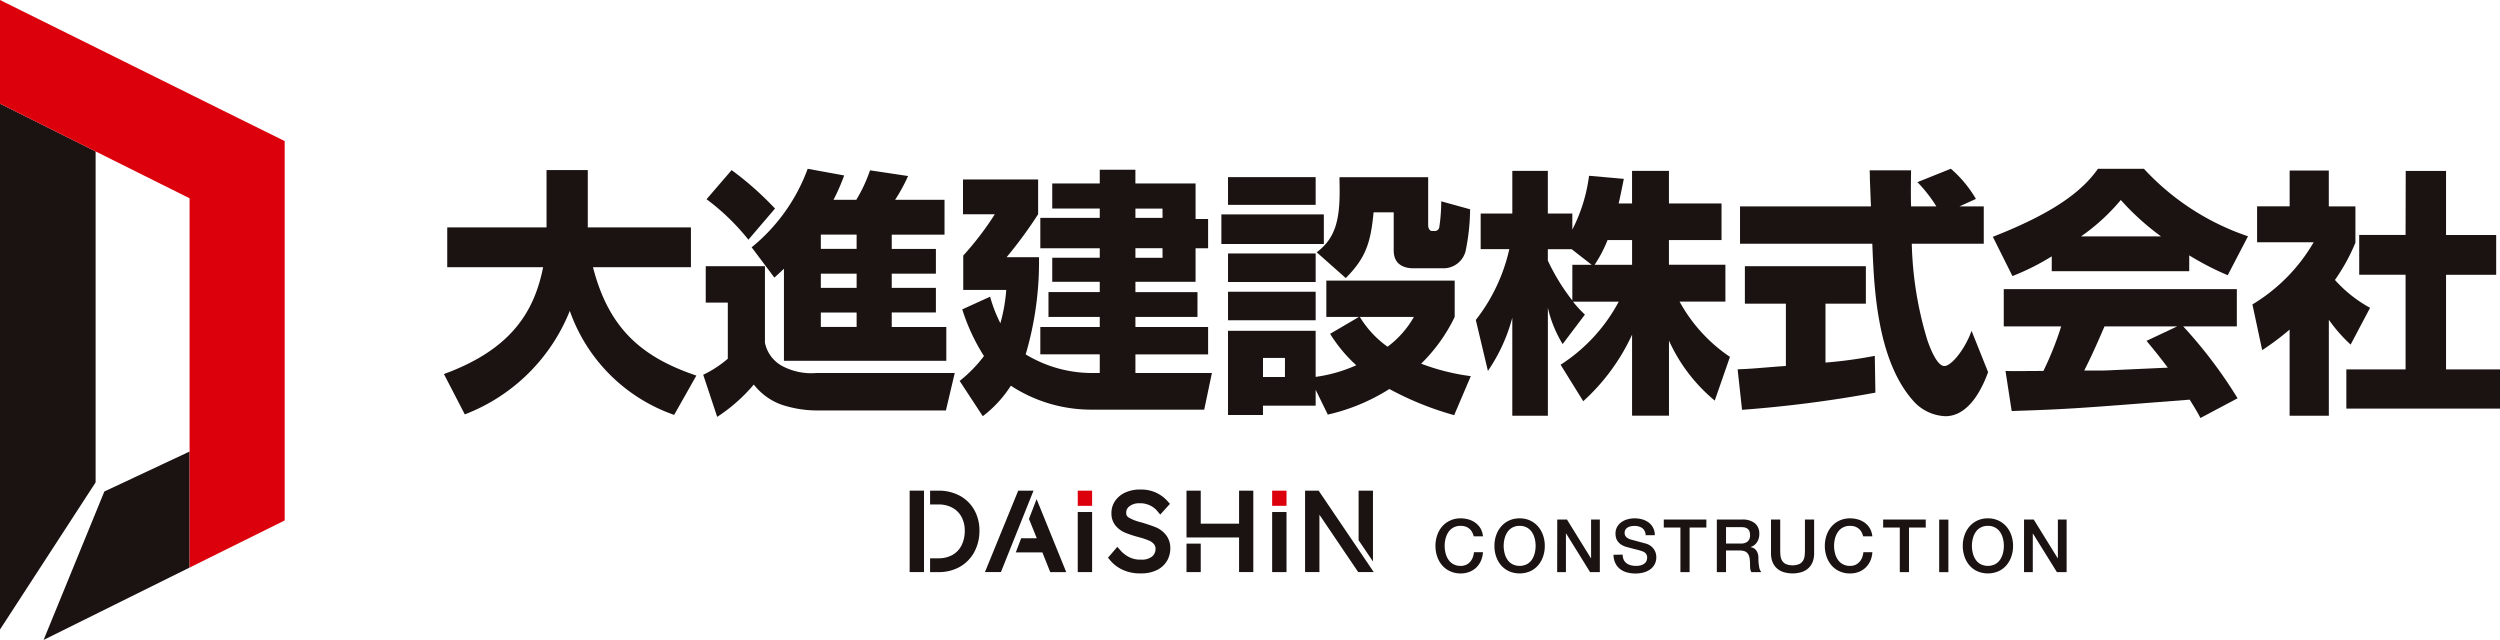
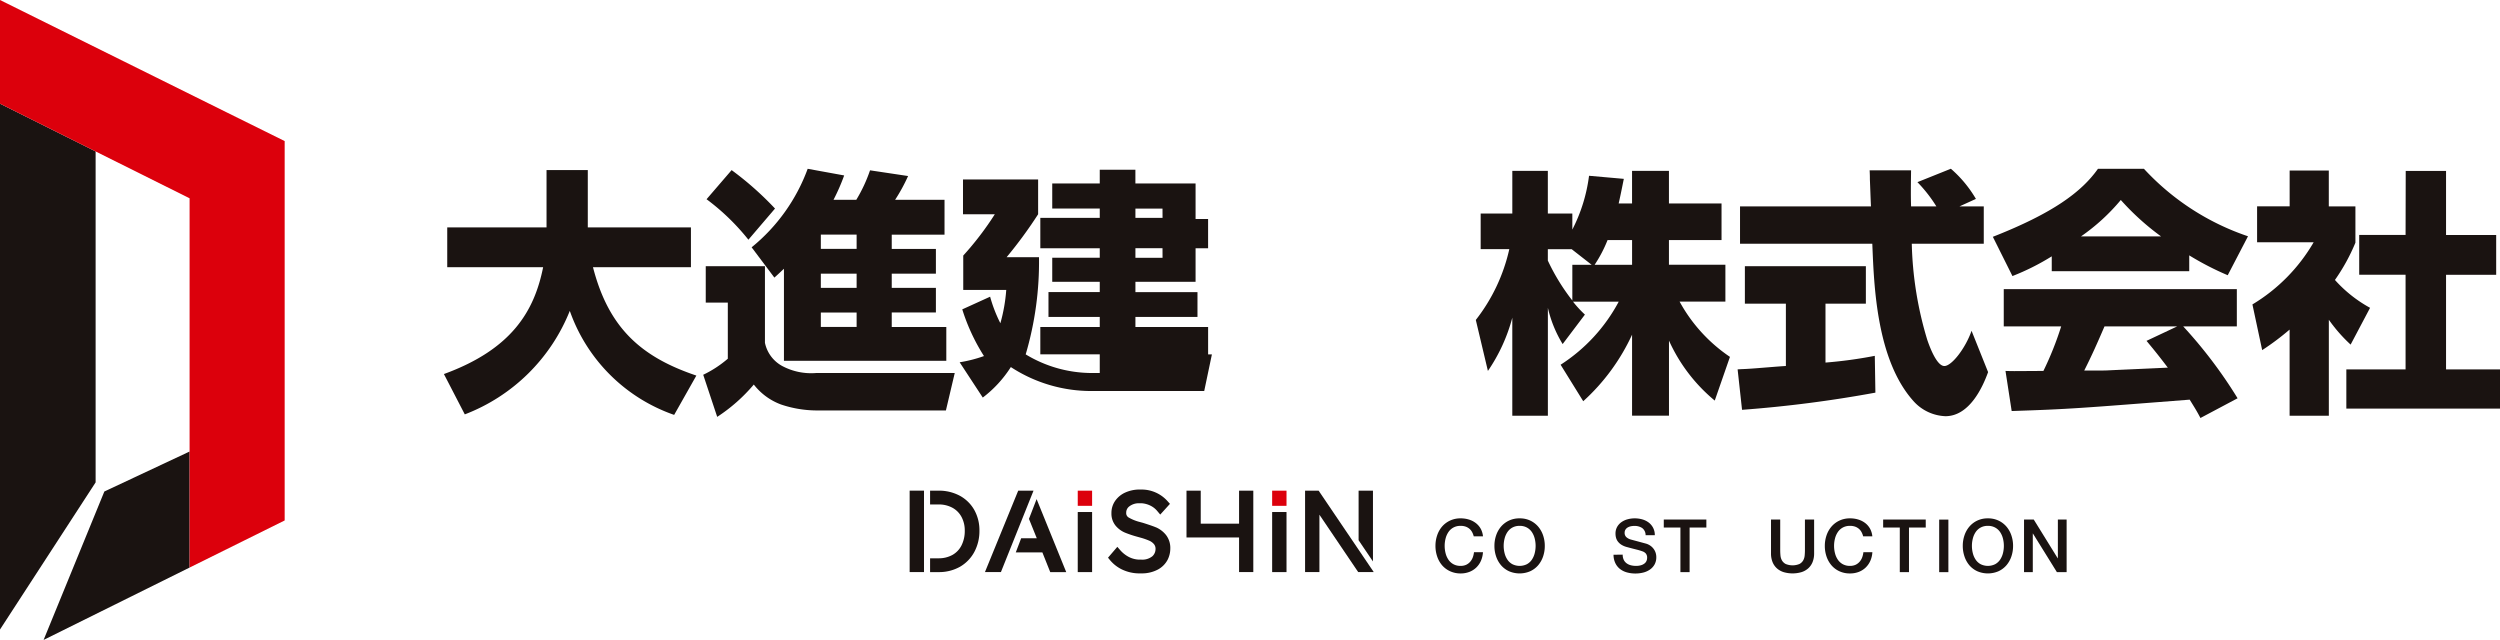
<svg xmlns="http://www.w3.org/2000/svg" width="187.851" height="48.084" viewBox="0 0 187.851 48.084">
  <defs>
    <clipPath id="clip-path">
      <rect id="長方形_2170" data-name="長方形 2170" width="47.428" height="4.137" fill="none" />
    </clipPath>
  </defs>
  <g id="グループ_11743" data-name="グループ 11743" transform="translate(-361.574 -15.742)">
    <g id="グループ_11741" data-name="グループ 11741" transform="translate(394.926 28.422)">
      <path id="パス_37693" data-name="パス 37693" d="M187.3,84.765c5.135-1.874,6.8-4.76,7.456-8.03h-7.206V73.746h7.461V69.439h3.1v4.307h7.75v2.988H198.5c1.172,4.551,3.594,6.741,7.769,8.146L204.6,87.834a12.739,12.739,0,0,1-7.841-7.816,13.813,13.813,0,0,1-7.89,7.778Z" transform="translate(-187.296 -69.339)" fill="#1a1311" />
      <path id="パス_37694" data-name="パス 37694" d="M217.29,76.609h4.448v5.752a2.579,2.579,0,0,0,1.3,1.748,4.633,4.633,0,0,0,2.58.523H236l-.664,2.815h-9.778A8.459,8.459,0,0,1,222.947,87a4.617,4.617,0,0,1-2.046-1.5,12.608,12.608,0,0,1-2.75,2.43L217.1,84.767a8.374,8.374,0,0,0,1.848-1.207V79.343H217.29V76.609m1.942-7.223a23.857,23.857,0,0,1,3.263,2.891l-2,2.341a16.854,16.854,0,0,0-3.144-3.042l1.885-2.19m3.928,7.417c-.254.231-.345.332-.717.662l-1.709-2.276a13.653,13.653,0,0,0,4.212-5.9l2.741.5a15.316,15.316,0,0,1-.8,1.829h1.712a11.219,11.219,0,0,0,1.032-2.214l2.859.429a13.089,13.089,0,0,1-.974,1.785h3.712V74.24h-3.966v1.069h3.318v1.862h-3.318v1.066h3.318v1.85h-3.318v1.089h4.1v2.541h-12.2V76.8m2.772-1.494h2.689v-1.07h-2.689Zm0,2.928h2.689V77.171h-2.689Zm0,2.939h2.689V80.089h-2.689Z" transform="translate(-197.612 -69.286)" fill="#1a1311" />
-       <path id="パス_37695" data-name="パス 37695" d="M257.1,84.672v-1.4h-4.466V81.216H257.1V80.46h-3.853V78.594H257.1v-.775h-3.57V76.013h3.57V75.3h-4.466V73.017H257.1v-.7h-3.57V70.43h3.57V69.4h2.678V70.43H264.3V73.1h.941v2.2H264.3v2.523H259.78v.775h4.663V80.46H259.78v.756h5.462v2.058H259.78v1.4h5.747l-.578,2.753h-8.43a11.021,11.021,0,0,1-6.1-1.8,8.813,8.813,0,0,1-2.109,2.292l-1.737-2.651A10.211,10.211,0,0,0,248.4,83.4a14.675,14.675,0,0,1-1.631-3.508l2.093-.952a10.57,10.57,0,0,0,.771,1.994,12.546,12.546,0,0,0,.441-2.5h-3.231V75.849a22.838,22.838,0,0,0,2.373-3.105h-2.392V70.129h5.645v2.615a33.128,33.128,0,0,1-2.369,3.23h2.435a24.542,24.542,0,0,1-1,7.3,9.605,9.605,0,0,0,4.9,1.4h.664m4.716-12.355H259.78v.7h2.038Zm0,2.979H259.78v.718h2.038Z" transform="translate(-207.816 -69.326)" fill="#1a1311" />
-       <path id="パス_37696" data-name="パス 37696" d="M276.65,73.056h7.7v2.22h-7.7Zm.5-2.8h6.585v2.082h-6.585Zm0,5.733h6.585v2.142h-6.585Zm6.585,10.237v1.2h-3.958v.7h-2.628V81.8h6.585v3.463a11.15,11.15,0,0,0,3.052-.873,11.158,11.158,0,0,1-1.965-2.362l2.165-1.269h-2.449v-2.73h9.645v2.73a12.483,12.483,0,0,1-2.521,3.512,16.361,16.361,0,0,0,3.732.936l-1.251,2.933a23.4,23.4,0,0,1-4.868-1.966,14.694,14.694,0,0,1-4.626,1.922l-.913-1.863m-6.585-7.369h6.585v2.147h-6.585Zm2.628,6.41h1.65V83.84h-1.65Zm4.036-9.375c1.391-1.032,1.724-2.411,1.724-4.6,0-.41-.012-.668-.012-1.039h6.663v3.612c0,.2.1.428.287.428h.255a.345.345,0,0,0,.3-.322,13.175,13.175,0,0,0,.139-1.907l2.171.6A16.344,16.344,0,0,1,295,75.821a1.72,1.72,0,0,1-1.614,1.283H291.1c-.876,0-1.5-.39-1.5-1.336V72.9h-1.513c-.214,2.3-.6,3.438-2.089,4.938L283.812,75.9m3.246,4.86a7.476,7.476,0,0,0,2.081,2.237,7.269,7.269,0,0,0,1.976-2.237Z" transform="translate(-218.228 -69.624)" fill="#1a1311" />
+       <path id="パス_37695" data-name="パス 37695" d="M257.1,84.672v-1.4h-4.466V81.216H257.1V80.46h-3.853V78.594H257.1v-.775h-3.57V76.013h3.57V75.3h-4.466V73.017H257.1v-.7h-3.57V70.43h3.57V69.4h2.678V70.43H264.3V73.1h.941v2.2H264.3v2.523H259.78v.775h4.663V80.46H259.78v.756h5.462v2.058H259.78h5.747l-.578,2.753h-8.43a11.021,11.021,0,0,1-6.1-1.8,8.813,8.813,0,0,1-2.109,2.292l-1.737-2.651A10.211,10.211,0,0,0,248.4,83.4a14.675,14.675,0,0,1-1.631-3.508l2.093-.952a10.57,10.57,0,0,0,.771,1.994,12.546,12.546,0,0,0,.441-2.5h-3.231V75.849a22.838,22.838,0,0,0,2.373-3.105h-2.392V70.129h5.645v2.615a33.128,33.128,0,0,1-2.369,3.23h2.435a24.542,24.542,0,0,1-1,7.3,9.605,9.605,0,0,0,4.9,1.4h.664m4.716-12.355H259.78v.7h2.038Zm0,2.979H259.78v.718h2.038Z" transform="translate(-207.816 -69.326)" fill="#1a1311" />
      <path id="パス_37697" data-name="パス 37697" d="M317.628,71.977V69.53H320.4v2.447h3.952v2.751H320.4v1.856h4.242v2.769H321.2a11.883,11.883,0,0,0,3.784,4.153l-1.142,3.284a12.544,12.544,0,0,1-3.439-4.507v5.641h-2.774V81.838a15.478,15.478,0,0,1-3.669,5l-1.7-2.742a12.73,12.73,0,0,0,4.366-4.738h-3.434a8.309,8.309,0,0,0,.894.971l-1.673,2.214a9.126,9.126,0,0,1-1.11-2.723v8.109h-2.673V80.562a12.894,12.894,0,0,1-1.833,4l-.909-3.831a13.358,13.358,0,0,0,2.517-5.321h-2.152V72.735h2.378V69.53H311.3v3.205h1.841v1.206a12.193,12.193,0,0,0,1.255-4.043l2.614.231c-.1.483-.191.976-.387,1.848h1.007m-3.04,4.608-1.5-1.172H311.3v.858a15.5,15.5,0,0,0,1.841,3V76.585h1.449m3.04,0V74.729h-1.842a10.049,10.049,0,0,1-.971,1.856Z" transform="translate(-228.347 -69.37)" fill="#1a1311" />
      <path id="パス_37698" data-name="パス 37698" d="M335.978,84.361c.377-.025.571-.025.817-.044.413-.016,2.362-.191,2.811-.209V79.423h-3.081V76.609h9.091v2.814h-3.034V83.85a33.4,33.4,0,0,0,3.705-.506l.045,2.765A93.8,93.8,0,0,1,336.312,87.4l-.333-3.04M352.65,72.114h1.825v2.808h-5.409a26.956,26.956,0,0,0,1.164,7.222c.2.583.721,1.965,1.286,1.965.549,0,1.591-1.342,2.041-2.649l1.243,3.107c-.407,1.13-1.4,3.312-3.206,3.312a3.389,3.389,0,0,1-2.369-1.1c-2.82-3.1-3-8.737-3.125-11.861h-9.94V72.114H346c-.02-.3-.067-1.724-.082-2.026,0-.183,0-.336-.019-.684h3.114c-.021,1.536-.021,1.991,0,2.709h1.9a10.633,10.633,0,0,0-1.423-1.82l2.513-1.008a9.023,9.023,0,0,1,1.882,2.267Z" transform="translate(-238.766 -69.286)" fill="#1a1311" />
      <path id="パス_37699" data-name="パス 37699" d="M369.736,75.867a17.751,17.751,0,0,1-2.953,1.482L365.31,74.4c4.5-1.768,6.66-3.359,7.9-5.112h3.452a18.817,18.817,0,0,0,7.82,5.072l-1.523,2.927a21.7,21.7,0,0,1-2.892-1.493v1.191H369.736V75.867M380.91,88.016c-.257-.493-.435-.779-.81-1.38-8.287.646-8.968.711-13.375.855l-.464-3.012c.384.012.523.012.675.012.307,0,1.83-.012,2.173-.012a24.034,24.034,0,0,0,1.336-3.347h-4.315v-2.8h17.514v2.8h-4.029a34.774,34.774,0,0,1,4.085,5.4l-2.79,1.482m-2.957-13.643a19.068,19.068,0,0,1-3.028-2.738,15.051,15.051,0,0,1-2.994,2.738h6.022m1.208,6.761H373.7c-.554,1.284-.939,2.159-1.524,3.318,1.4,0,1.556,0,1.905-.02.68-.032,3.756-.168,4.376-.2-.778-1.026-1.133-1.448-1.6-2.012Z" transform="translate(-248.919 -69.286)" fill="#1a1311" />
      <path id="パス_37700" data-name="パス 37700" d="M400.879,87.916h-2.942V81.442a19.561,19.561,0,0,1-2.061,1.544l-.733-3.434a13.145,13.145,0,0,0,4.6-4.669h-4.249v-2.7h2.446V69.492h2.942v2.694h2v2.727a14.439,14.439,0,0,1-1.539,2.8,9.922,9.922,0,0,0,2.64,2.094l-1.461,2.764a11.64,11.64,0,0,1-1.637-1.867v7.216m5.777-18.4h3.03v4.815h3.767v2.991h-3.767v7.11h4.06v2.941H402.2V84.433h4.451v-7.11h-3.484V74.332h3.484Z" transform="translate(-259.247 -69.357)" fill="#1a1311" />
    </g>
    <g id="グループ_11740" data-name="グループ 11740" transform="translate(361.574 15.742)">
      <path id="パス_41117" data-name="パス 41117" d="M16.712,66.154h0V59.466l-6.405,3.005L5.742,73.623l10.97-5.438Z" transform="translate(-2.466 -25.539)" fill="#1a1311" />
      <path id="パス_41118" data-name="パス 41118" d="M0,53.166,7.185,42.11V17.242L0,13.655Z" transform="translate(0 -5.864)" fill="#1a1311" />
      <path id="パス_41119" data-name="パス 41119" d="M17.019,8.437,0,0V7.791l7.184,3.588L14.246,14.9V42.647l4.1-2.031,3.044-1.509V10.6Z" transform="translate(0 0)" fill="#dc000c" />
    </g>
    <g id="グループ_11742" data-name="グループ 11742" transform="translate(23276.65 24508.828)">
      <g id="グループ_11729" data-name="グループ 11729" transform="translate(-439.084 7.318)">
        <g id="グループ_11704" data-name="グループ 11704" transform="translate(-12 0.637)">
          <rect id="長方形_2139" data-name="長方形 2139" width="1.079" height="1.139" transform="translate(-22383.01 -24464.172)" fill="#dc000c" />
          <rect id="長方形_2140" data-name="長方形 2140" width="1.079" height="1.139" transform="translate(-22368.402 -24464.172)" fill="#dc000c" />
          <path id="パス_41120" data-name="パス 41120" d="M70.2,30.033h0a3.321,3.321,0,0,0-1.608-.38h-.621V30.69h.621a2.139,2.139,0,0,1,1.069.254,1.691,1.691,0,0,1,.675.689,2.146,2.146,0,0,1,.241,1.026,2.393,2.393,0,0,1-.247,1.112,1.683,1.683,0,0,1-.678.711,2.124,2.124,0,0,1-1.06.254h-.621v1.037h.621a3.194,3.194,0,0,0,1.623-.4A2.822,2.822,0,0,0,71.3,34.249a3.315,3.315,0,0,0,.379-1.59A3.108,3.108,0,0,0,71.29,31.1,2.761,2.761,0,0,0,70.2,30.033" transform="translate(-22462.076 -24493.826)" fill="#1a1311" />
          <rect id="長方形_2141" data-name="長方形 2141" width="1.079" height="6.119" transform="translate(-22395.641 -24464.174)" fill="#1a1311" />
          <path id="パス_41121" data-name="パス 41121" d="M95.774,32.237,95.2,33.724l.588,1.457H94.613l-.405,1.062h2l.59,1.479H98Z" transform="translate(-22481.875 -24495.775)" fill="#1a1311" />
          <path id="パス_41122" data-name="パス 41122" d="M87.259,29.653l-2.5,6.119h1.2l2.45-6.119Z" transform="translate(-22474.742 -24493.826)" fill="#1a1311" />
          <path id="パス_41123" data-name="パス 41123" d="M199.155,29.653v3.726l1.079,1.594v-5.32Z" transform="translate(-22561.061 -24493.826)" fill="#1a1311" />
          <rect id="長方形_2142" data-name="長方形 2142" width="1.079" height="4.515" transform="translate(-22383.01 -24462.568)" fill="#1a1311" />
          <rect id="長方形_2143" data-name="長方形 2143" width="1.079" height="4.515" transform="translate(-22368.402 -24462.568)" fill="#1a1311" />
          <path id="パス_41124" data-name="パス 41124" d="M126.046,32.147h0c-.258-.114-.95-.332-.993-.345l-.214-.058a3.246,3.246,0,0,1-.855-.343.379.379,0,0,1-.18-.357.576.576,0,0,1,.24-.481,1.17,1.17,0,0,1,.712-.231h.2a1.773,1.773,0,0,1,.658.176,1.56,1.56,0,0,1,.523.409l.224.266.729-.805-.178-.2a2.612,2.612,0,0,0-1.921-.876h-.269a2.633,2.633,0,0,0-.978.22,1.855,1.855,0,0,0-.758.613,1.581,1.581,0,0,0-.292.937,1.424,1.424,0,0,0,.315.948,1.87,1.87,0,0,0,.709.522,7.916,7.916,0,0,0,.936.312l.228.064a4.718,4.718,0,0,1,.67.235.944.944,0,0,1,.346.263.546.546,0,0,1,.11.358.743.743,0,0,1-.232.536,1.194,1.194,0,0,1-.822.259l-.059,0-.122,0a1.826,1.826,0,0,1-.791-.211,2.236,2.236,0,0,1-.615-.487l-.23-.264-.7.816.164.2a2.69,2.69,0,0,0,.917.7,3.029,3.029,0,0,0,1.218.28h.251a2.555,2.555,0,0,0,1.2-.291,1.769,1.769,0,0,0,.714-.706,1.859,1.859,0,0,0,.216-.868,1.585,1.585,0,0,0-.323-1.021,1.975,1.975,0,0,0-.741-.57" transform="translate(-22503.172 -24493.559)" fill="#1a1311" />
          <path id="パス_41125" data-name="パス 41125" d="M150.423,32.132h-2.88V29.653h-1.07v3.516h3.95v2.6h1.07V29.653h-1.07Z" transform="translate(-22521.311 -24493.826)" fill="#1a1311" />
-           <rect id="長方形_2144" data-name="長方形 2144" width="1.07" height="2.14" transform="translate(-22374.838 -24460.193)" fill="#1a1311" />
          <path id="パス_41126" data-name="パス 41126" d="M183.782,29.653h-1.019v6.119h1.078V31.461l2.914,4.311h1.168Z" transform="translate(-22548.691 -24493.826)" fill="#1a1311" />
        </g>
      </g>
      <g id="グループ_11728" data-name="グループ 11728" transform="translate(-22807.215 -24454.137)">
        <g id="グループ_11725" data-name="グループ 11725" transform="translate(0 0)" clip-path="url(#clip-path)">
          <path id="パス_41187" data-name="パス 41187" d="M2.876,1.349a1.379,1.379,0,0,0-.122-.315.871.871,0,0,0-.2-.249A.893.893,0,0,0,2.27.622,1.131,1.131,0,0,0,1.891.564a1.1,1.1,0,0,0-.544.127,1.068,1.068,0,0,0-.373.34,1.534,1.534,0,0,0-.213.484,2.247,2.247,0,0,0,0,1.106,1.534,1.534,0,0,0,.213.484,1.068,1.068,0,0,0,.373.34,1.1,1.1,0,0,0,.544.127.985.985,0,0,0,.41-.08.911.911,0,0,0,.3-.221,1.044,1.044,0,0,0,.2-.329,1.59,1.59,0,0,0,.094-.4h.675a1.893,1.893,0,0,1-.152.647,1.6,1.6,0,0,1-.351.506,1.552,1.552,0,0,1-.52.329,1.8,1.8,0,0,1-.659.116A1.86,1.86,0,0,1,1.1,3.974,1.746,1.746,0,0,1,.5,3.528,1.984,1.984,0,0,1,.13,2.87a2.438,2.438,0,0,1-.13-.8,2.421,2.421,0,0,1,.13-.8A1.984,1.984,0,0,1,.5.614,1.777,1.777,0,0,1,1.1.166,1.834,1.834,0,0,1,1.891,0a2.092,2.092,0,0,1,.625.091,1.616,1.616,0,0,1,.517.265A1.379,1.379,0,0,1,3.4.78a1.48,1.48,0,0,1,.171.57Z" transform="translate(0 0)" fill="#1a1311" />
          <path id="パス_41188" data-name="パス 41188" d="M11.514,0a1.838,1.838,0,0,1,.794.166A1.786,1.786,0,0,1,12.9.614a1.991,1.991,0,0,1,.373.658,2.409,2.409,0,0,1,.13.8,2.426,2.426,0,0,1-.13.8,1.991,1.991,0,0,1-.373.658,1.755,1.755,0,0,1-.595.445,2.013,2.013,0,0,1-1.588,0,1.755,1.755,0,0,1-.595-.445,2,2,0,0,1-.373-.658,2.426,2.426,0,0,1-.13-.8,2.409,2.409,0,0,1,.13-.8,2,2,0,0,1,.373-.658,1.786,1.786,0,0,1,.595-.448A1.836,1.836,0,0,1,11.514,0m0,.564a1.107,1.107,0,0,0-.545.127,1.067,1.067,0,0,0-.373.34,1.524,1.524,0,0,0-.213.484,2.232,2.232,0,0,0,0,1.106,1.524,1.524,0,0,0,.213.484,1.067,1.067,0,0,0,.373.34,1.231,1.231,0,0,0,1.09,0,1.067,1.067,0,0,0,.373-.34,1.534,1.534,0,0,0,.213-.484,2.247,2.247,0,0,0,0-1.106,1.534,1.534,0,0,0-.213-.484,1.067,1.067,0,0,0-.373-.34,1.109,1.109,0,0,0-.545-.127" transform="translate(-5.188 0)" fill="#1a1311" />
-           <path id="パス_41189" data-name="パス 41189" d="M19.859.2h.73l1.8,2.909H22.4V.2h.658V4.153h-.73l-1.8-2.9h-.017v2.9h-.659Z" transform="translate(-10.707 -0.11)" fill="#1a1311" />
          <path id="パス_41190" data-name="パス 41190" d="M29.719,2.726a.884.884,0,0,0,.077.387.7.7,0,0,0,.216.263.914.914,0,0,0,.318.149,1.539,1.539,0,0,0,.39.047,1.256,1.256,0,0,0,.387-.053.781.781,0,0,0,.259-.135.491.491,0,0,0,.144-.191.579.579,0,0,0,.044-.218.474.474,0,0,0-.1-.335.589.589,0,0,0-.224-.152,4.674,4.674,0,0,0-.489-.147q-.279-.069-.689-.18a1.476,1.476,0,0,1-.423-.174,1,1,0,0,1-.268-.241.846.846,0,0,1-.141-.282,1.15,1.15,0,0,1-.041-.3A1.023,1.023,0,0,1,29.3.644a1.1,1.1,0,0,1,.329-.362,1.445,1.445,0,0,1,.464-.213A2.036,2.036,0,0,1,30.62,0,2.072,2.072,0,0,1,31.2.08a1.443,1.443,0,0,1,.481.241,1.177,1.177,0,0,1,.329.4,1.169,1.169,0,0,1,.122.545h-.691a.666.666,0,0,0-.259-.539,1.033,1.033,0,0,0-.592-.158,1.3,1.3,0,0,0-.249.025.788.788,0,0,0-.232.083.5.5,0,0,0-.174.158.423.423,0,0,0-.07.249.424.424,0,0,0,.13.329.841.841,0,0,0,.341.18l.174.047.34.091.368.1.257.069a1.149,1.149,0,0,1,.338.166,1.052,1.052,0,0,1,.24.241,1.006,1.006,0,0,1,.144.29,1.076,1.076,0,0,1,.047.31,1.112,1.112,0,0,1-.135.567,1.15,1.15,0,0,1-.357.384,1.546,1.546,0,0,1-.5.218,2.407,2.407,0,0,1-.575.069,2.372,2.372,0,0,1-.636-.083,1.5,1.5,0,0,1-.52-.254,1.239,1.239,0,0,1-.353-.44,1.457,1.457,0,0,1-.138-.633Z" transform="translate(-15.65 0)" fill="#1a1311" />
          <path id="パス_41191" data-name="パス 41191" d="M37.224.2h3.2V.8H39.165V4.153h-.691V.8h-1.25Z" transform="translate(-20.068 -0.11)" fill="#1a1311" />
-           <path id="パス_41192" data-name="パス 41192" d="M45.875.2h1.886a1.463,1.463,0,0,1,.979.282.984.984,0,0,1,.326.785,1.147,1.147,0,0,1-.083.467,1.03,1.03,0,0,1-.194.3.756.756,0,0,1-.218.163q-.108.05-.158.066v.011a.71.71,0,0,1,.191.055.563.563,0,0,1,.191.141.768.768,0,0,1,.147.252A1.112,1.112,0,0,1,49,3.113a3.462,3.462,0,0,0,.053.633.833.833,0,0,0,.163.406h-.741a.646.646,0,0,1-.092-.282q-.013-.155-.013-.3a2.846,2.846,0,0,0-.033-.467.815.815,0,0,0-.122-.326.517.517,0,0,0-.241-.191,1.062,1.062,0,0,0-.39-.061H46.566V4.153h-.691ZM46.566,2H47.7a.72.72,0,0,0,.5-.158.611.611,0,0,0,.171-.473.731.731,0,0,0-.055-.307.451.451,0,0,0-.152-.185A.559.559,0,0,0,47.946.79a1.471,1.471,0,0,0-.257-.022H46.566Z" transform="translate(-24.733 -0.11)" fill="#1a1311" />
          <path id="パス_41193" data-name="パス 41193" d="M54.708.2H55.4V2.5q0,.2.019.4a.915.915,0,0,0,.11.368.706.706,0,0,0,.277.268,1.351,1.351,0,0,0,1.045,0,.706.706,0,0,0,.277-.268.915.915,0,0,0,.11-.368c.013-.136.019-.271.019-.4V.2h.691V2.731a1.736,1.736,0,0,1-.116.664,1.277,1.277,0,0,1-.329.473,1.367,1.367,0,0,1-.511.285,2.391,2.391,0,0,1-1.328,0,1.371,1.371,0,0,1-.511-.285,1.272,1.272,0,0,1-.329-.473,1.736,1.736,0,0,1-.116-.664Z" transform="translate(-29.495 -0.11)" fill="#1a1311" />
          <path id="パス_41194" data-name="パス 41194" d="M66.367,1.349a1.379,1.379,0,0,0-.122-.315.871.871,0,0,0-.2-.249.893.893,0,0,0-.285-.163,1.131,1.131,0,0,0-.379-.058,1.105,1.105,0,0,0-.544.127,1.068,1.068,0,0,0-.373.34,1.534,1.534,0,0,0-.213.484,2.247,2.247,0,0,0,0,1.106,1.534,1.534,0,0,0,.213.484,1.068,1.068,0,0,0,.373.34,1.1,1.1,0,0,0,.544.127.985.985,0,0,0,.41-.08.911.911,0,0,0,.3-.221,1.044,1.044,0,0,0,.2-.329,1.59,1.59,0,0,0,.094-.4h.675a1.893,1.893,0,0,1-.152.647,1.6,1.6,0,0,1-.351.506,1.552,1.552,0,0,1-.52.329,1.8,1.8,0,0,1-.659.116,1.86,1.86,0,0,1-.793-.163,1.746,1.746,0,0,1-.595-.445,1.984,1.984,0,0,1-.373-.658,2.438,2.438,0,0,1-.13-.8,2.421,2.421,0,0,1,.13-.8,1.984,1.984,0,0,1,.373-.658,1.777,1.777,0,0,1,.595-.448A1.834,1.834,0,0,1,65.382,0a2.092,2.092,0,0,1,.625.091,1.616,1.616,0,0,1,.517.265,1.379,1.379,0,0,1,.362.423,1.48,1.48,0,0,1,.171.57Z" transform="translate(-34.23 0)" fill="#1a1311" />
          <path id="パス_41195" data-name="パス 41195" d="M72.994.2h3.2V.8H74.935V4.153h-.691V.8h-1.25Z" transform="translate(-39.354 -0.11)" fill="#1a1311" />
          <rect id="長方形_2169" data-name="長方形 2169" width="0.691" height="3.949" transform="translate(37.85 0.094)" fill="#1a1311" />
          <path id="パス_41196" data-name="パス 41196" d="M87.857,0a1.838,1.838,0,0,1,.794.166,1.786,1.786,0,0,1,.595.448,1.991,1.991,0,0,1,.373.658,2.409,2.409,0,0,1,.13.8,2.426,2.426,0,0,1-.13.8,1.991,1.991,0,0,1-.373.658,1.755,1.755,0,0,1-.595.445,2.013,2.013,0,0,1-1.588,0,1.755,1.755,0,0,1-.595-.445A1.991,1.991,0,0,1,86.1,2.87a2.426,2.426,0,0,1-.13-.8,2.409,2.409,0,0,1,.13-.8,1.991,1.991,0,0,1,.373-.658,1.786,1.786,0,0,1,.595-.448A1.836,1.836,0,0,1,87.857,0m0,.564a1.107,1.107,0,0,0-.545.127,1.067,1.067,0,0,0-.373.34,1.524,1.524,0,0,0-.213.484,2.232,2.232,0,0,0,0,1.106,1.524,1.524,0,0,0,.213.484,1.067,1.067,0,0,0,.373.34,1.231,1.231,0,0,0,1.09,0,1.067,1.067,0,0,0,.373-.34,1.534,1.534,0,0,0,.213-.484,2.247,2.247,0,0,0,0-1.106,1.534,1.534,0,0,0-.213-.484A1.067,1.067,0,0,0,88.4.691a1.109,1.109,0,0,0-.545-.127" transform="translate(-46.347 0)" fill="#1a1311" />
          <path id="パス_41197" data-name="パス 41197" d="M95.962.2h.73l1.8,2.909h.012V.2h.658V4.153h-.73l-1.8-2.9H96.62v2.9h-.659Z" transform="translate(-51.736 -0.11)" fill="#1a1311" />
        </g>
      </g>
    </g>
  </g>
</svg>